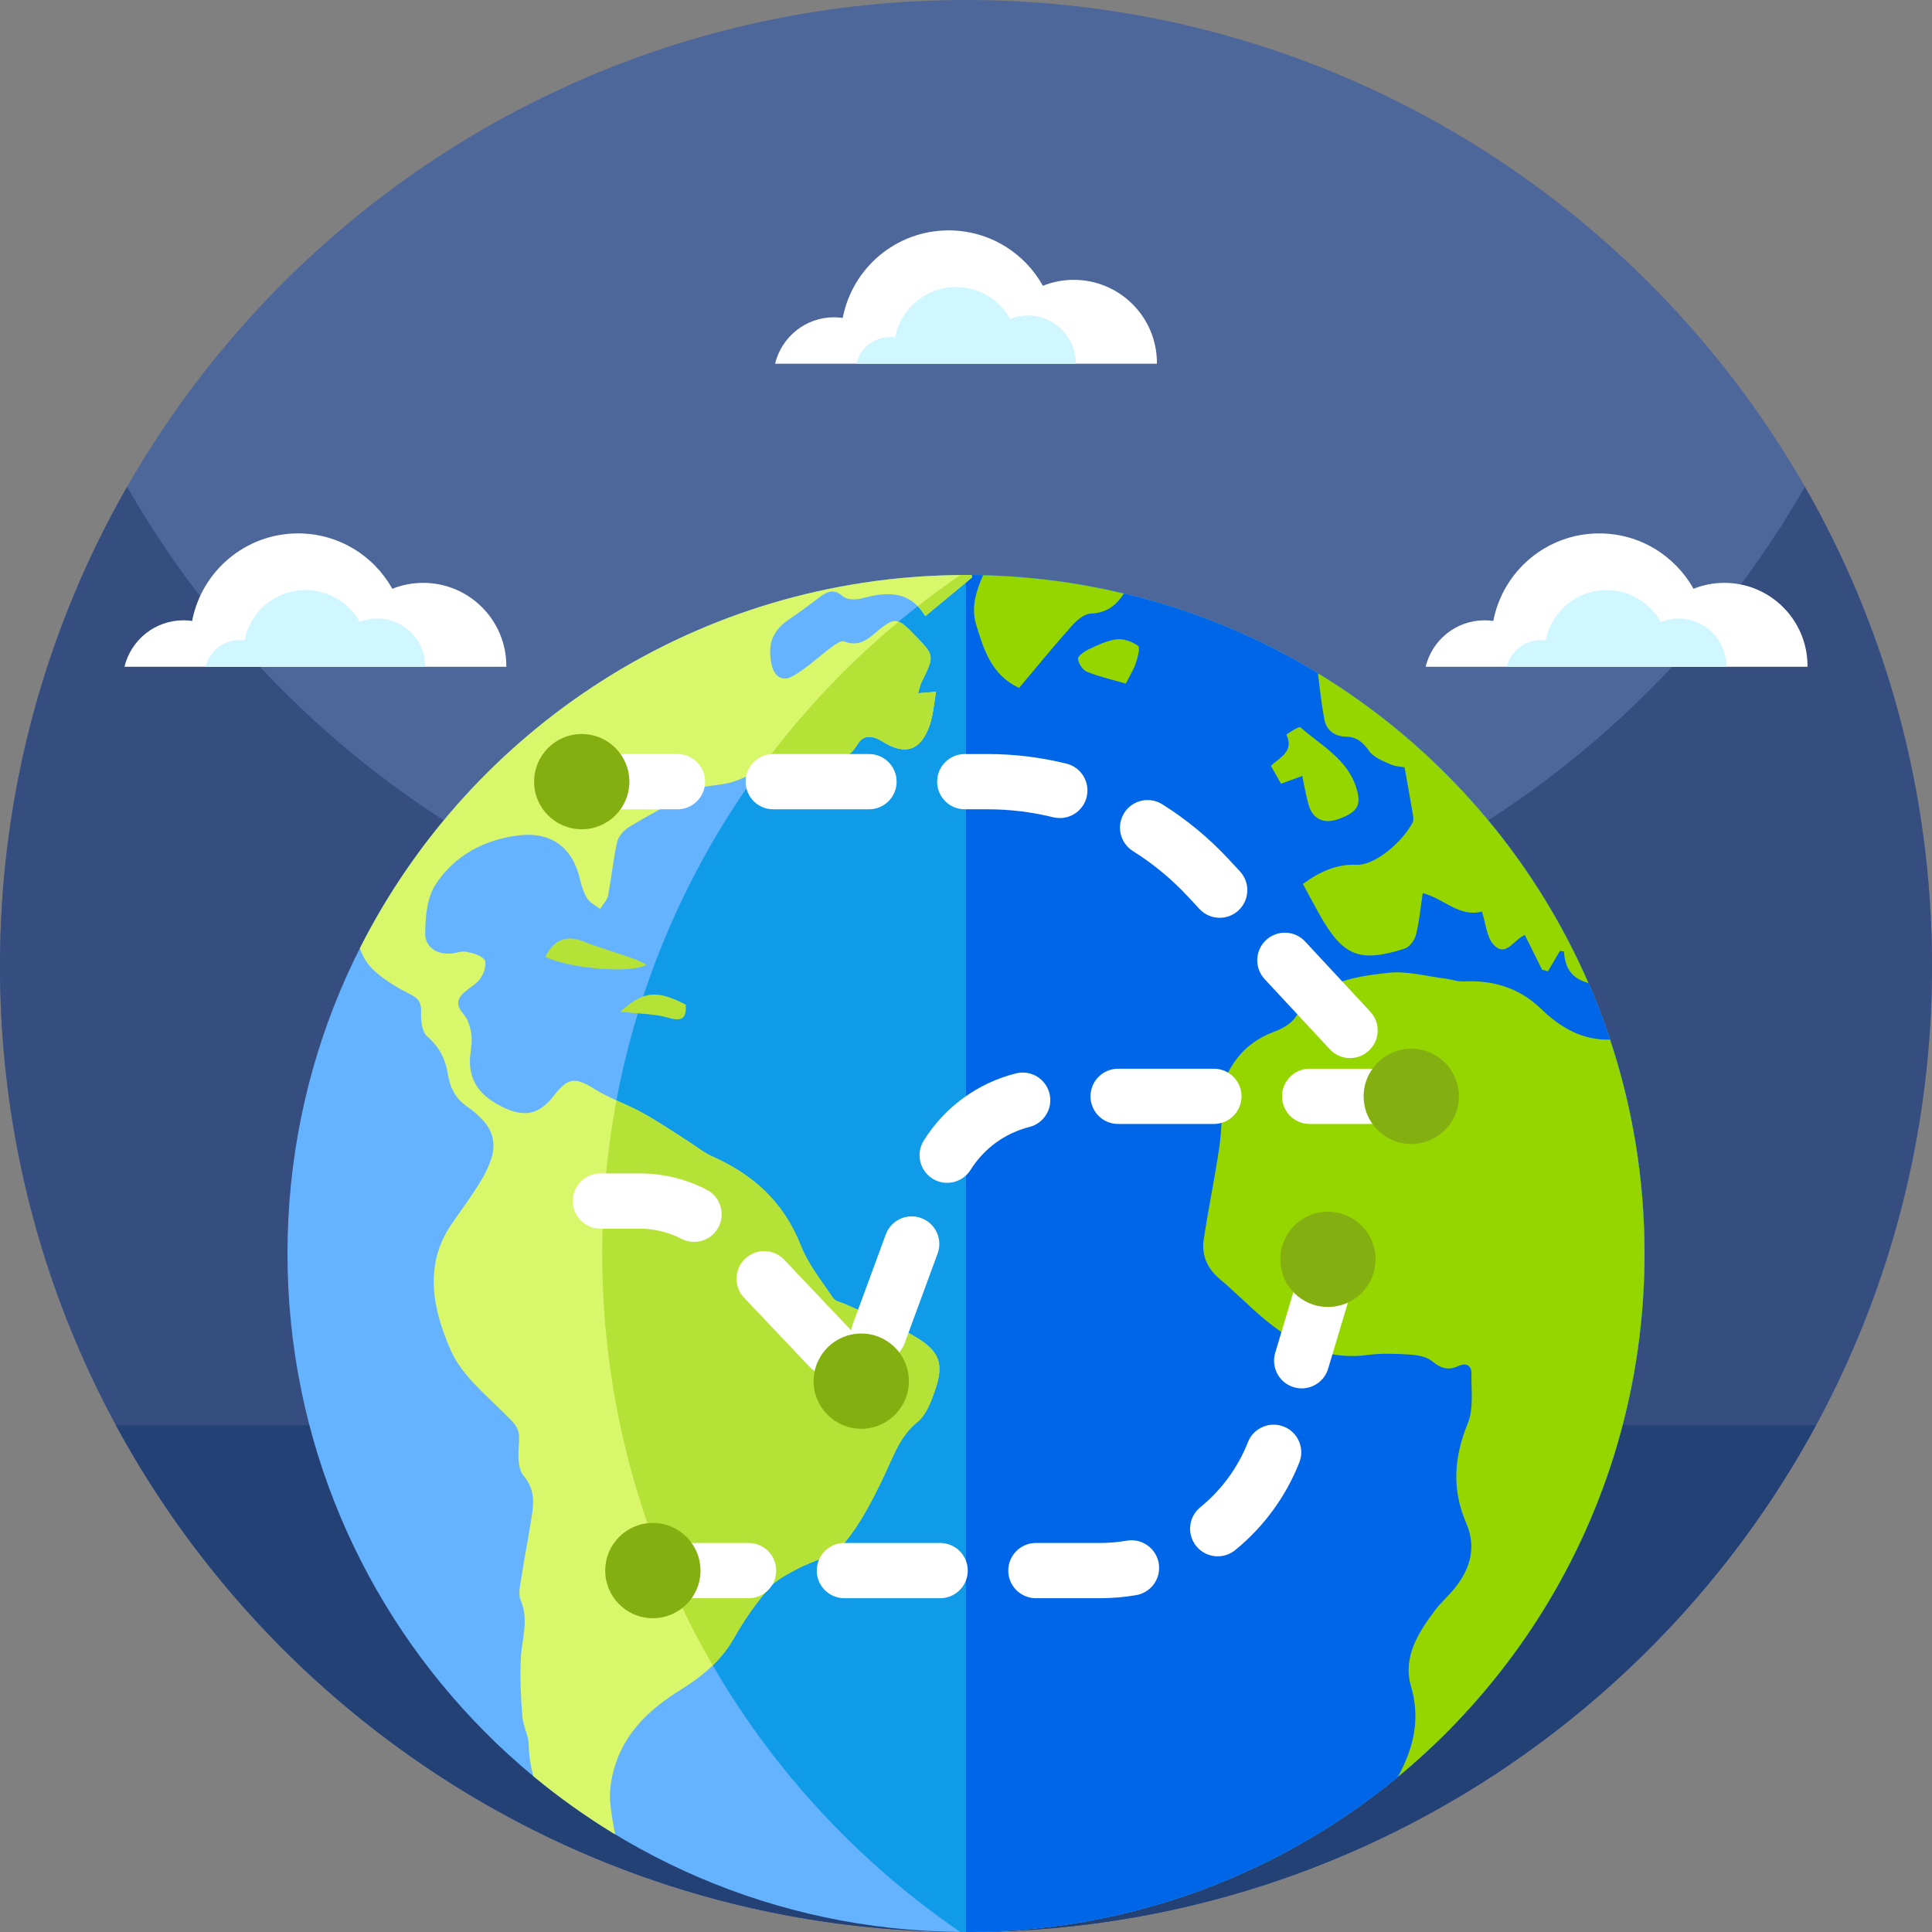
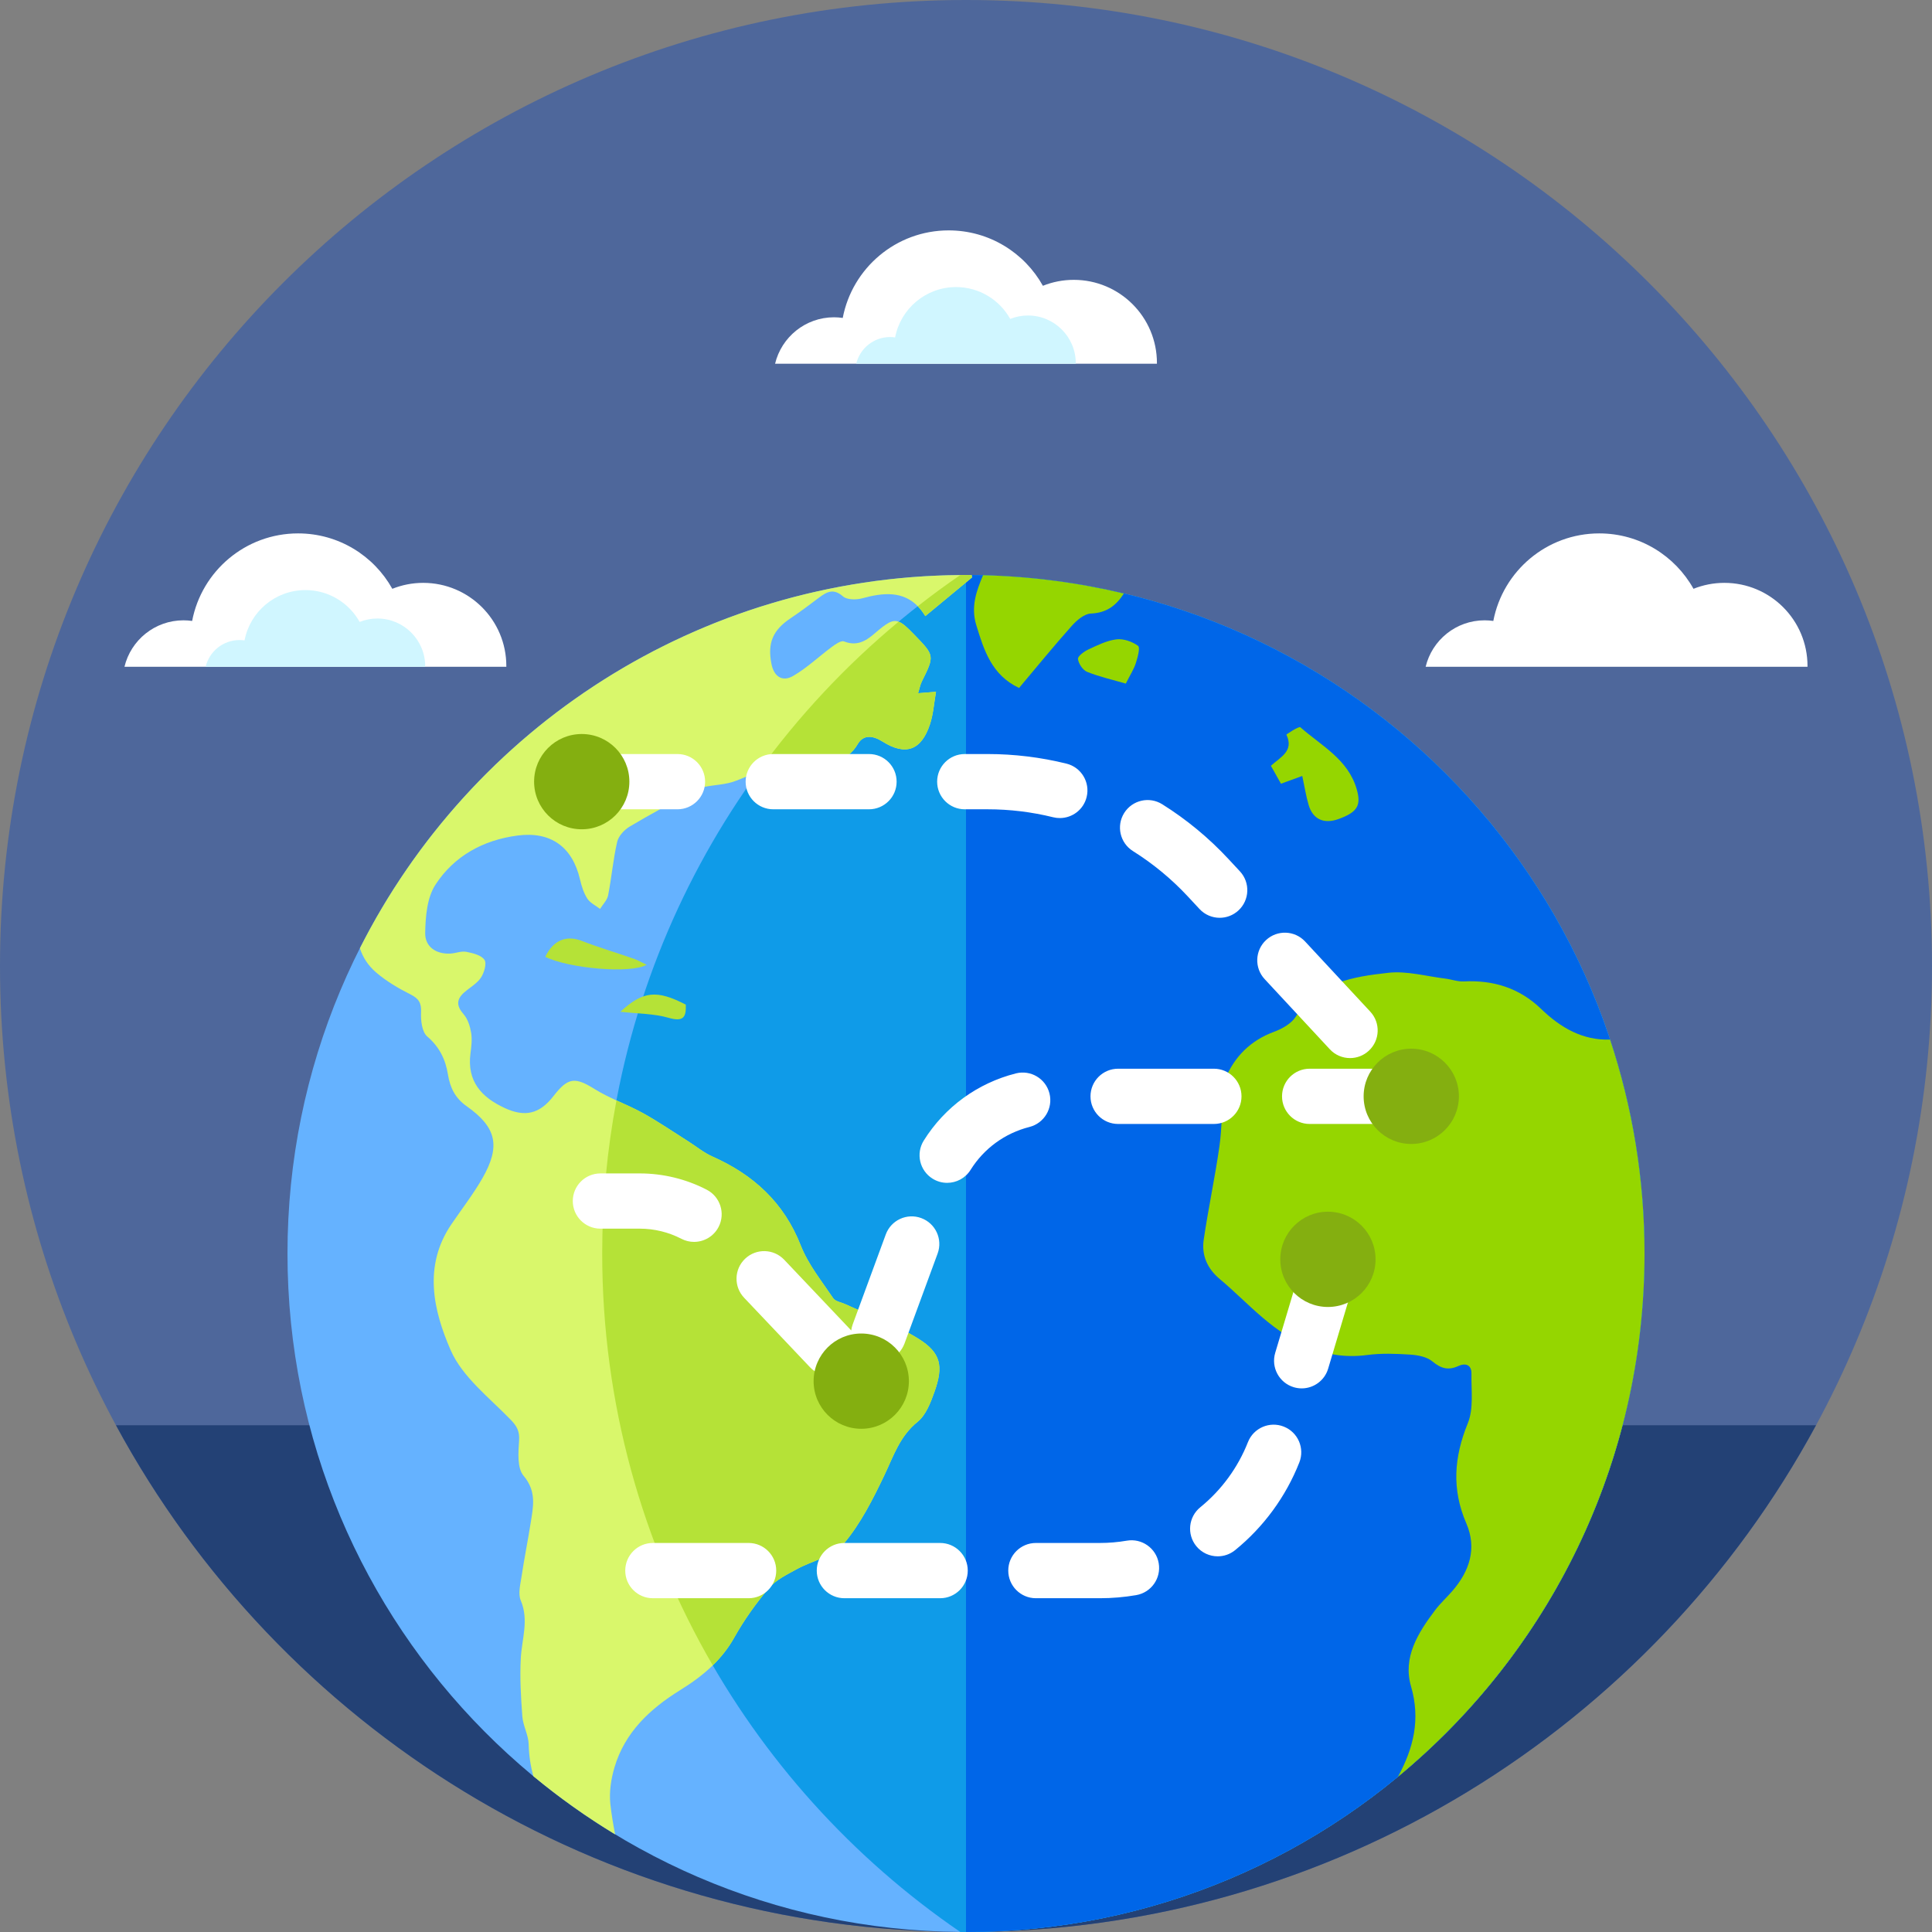
<svg xmlns="http://www.w3.org/2000/svg" width="80" height="80" viewBox="0 0 80 80" fill="none">
  <rect x="0" y="0" width="80" height="80" fill="#808080" stroke="none" />
  <g clip-path="url(#clip0_255_266)">
    <path d="M40 80C62.091 80 80 62.091 80 40C80 17.909 62.091 0 40 0C17.909 0 0 17.909 0 40C0 62.091 17.909 80 40 80Z" fill="#4E679B" />
-     <path d="M80 40C80 62.091 62.091 80 40 80C17.909 80 0 62.091 0 40C0 32.778 1.914 26.005 5.263 20.156C12.156 32.198 25.131 40.312 40 40.312C54.869 40.312 67.845 32.198 74.737 20.156C78.086 26.005 80 32.778 80 40Z" fill="#364D7F" />
    <path d="M75.197 59.016V59.017C68.432 71.513 55.206 80 40 80C24.793 80 11.567 71.513 4.803 59.017V59.016H75.197Z" fill="#234175" />
    <path d="M68.095 51.905C68.095 67.421 55.516 80 40 80C39.92 80 39.842 80 39.764 79.999C24.355 79.872 11.904 67.342 11.904 51.905C11.904 36.468 24.355 23.937 39.763 23.811C39.842 23.809 39.92 23.809 39.999 23.809C55.516 23.809 68.095 36.388 68.095 51.905Z" fill="#65B2FF" />
    <path d="M68.095 51.905C68.095 67.421 55.517 80 40 80C39.921 80 39.842 80 39.764 79.999C30.811 73.87 24.936 63.573 24.936 51.905C24.936 40.236 30.811 29.939 39.764 23.811C39.842 23.809 39.921 23.809 40 23.809C55.517 23.809 68.095 36.388 68.095 51.905Z" fill="#0F9BE8" />
    <path d="M68.095 51.905C68.095 67.421 55.516 80 40 80V23.809C55.516 23.809 68.095 36.388 68.095 51.905Z" fill="#0066E8" />
-     <path d="M58.161 39.282C58.363 39.218 58.577 38.931 58.632 38.71C58.772 38.143 58.826 37.555 58.913 36.981C59.797 37.214 60.431 37.996 61.363 37.745C61.523 38.229 61.552 38.807 61.854 39.128C62.357 39.661 62.69 38.892 63.14 38.717C63.386 39.211 63.619 39.681 63.853 40.15C63.934 40.173 64.015 40.196 64.096 40.218C64.261 39.938 64.427 39.658 64.592 39.377C64.649 39.383 64.705 39.389 64.761 39.395C64.807 40.257 65.237 40.55 65.773 40.707C63.448 35.363 59.512 30.882 54.575 27.88C54.65 28.522 54.719 29.159 54.838 29.786C54.921 30.228 55.249 30.497 55.741 30.505C56.17 30.513 56.438 30.732 56.69 31.094C56.873 31.356 57.249 31.505 57.565 31.646C57.792 31.747 58.061 31.753 58.16 31.773C58.29 32.506 58.401 33.117 58.504 33.73C58.522 33.833 58.541 33.961 58.498 34.047C58.089 34.849 56.939 35.842 56.172 35.808C55.361 35.773 54.637 36.094 53.949 36.604C54.182 37.032 54.396 37.436 54.62 37.836C55.599 39.59 56.276 39.879 58.161 39.282Z" fill="#95D600" />
    <path d="M46.231 26.474C45.83 26.523 45.44 26.719 45.065 26.894C44.888 26.976 44.622 27.173 44.636 27.288C44.661 27.484 44.838 27.75 45.016 27.821C45.533 28.027 46.082 28.151 46.617 28.306C46.808 27.927 46.955 27.704 47.032 27.459C47.108 27.223 47.221 26.814 47.125 26.743C46.884 26.566 46.522 26.439 46.231 26.474Z" fill="#95D600" />
    <path d="M40.425 25.884C40.745 26.928 41.062 27.951 42.197 28.487C42.927 27.62 43.634 26.751 44.379 25.917C44.584 25.687 44.896 25.418 45.169 25.406C45.821 25.379 46.214 25.079 46.537 24.576C44.66 24.128 42.709 23.868 40.706 23.818C40.432 24.468 40.192 25.125 40.425 25.884Z" fill="#95D600" />
    <path d="M66.669 43.047C65.539 43.085 64.627 42.562 63.812 41.775C62.918 40.913 61.841 40.576 60.613 40.639C60.357 40.652 60.097 40.551 59.837 40.52C59.055 40.425 58.256 40.196 57.492 40.281C56.036 40.443 54.557 40.666 53.654 42.099C53.474 42.384 53.094 42.599 52.761 42.722C51.788 43.081 51.129 43.737 50.732 44.674C50.667 44.828 50.648 45.007 50.637 45.177C50.589 45.932 50.602 46.695 50.497 47.441C50.313 48.743 50.034 50.032 49.843 51.333C49.749 51.978 49.989 52.529 50.512 52.966C51.12 53.474 51.675 54.045 52.279 54.557C53.524 55.615 54.888 56.337 56.611 56.108C57.196 56.03 57.8 56.053 58.392 56.091C58.709 56.112 59.084 56.182 59.313 56.374C59.666 56.667 59.971 56.755 60.384 56.565C60.688 56.424 60.937 56.52 60.93 56.878C60.917 57.568 61.026 58.327 60.779 58.933C60.205 60.339 60.107 61.669 60.717 63.079C61.165 64.115 60.851 65.06 60.133 65.886C59.902 66.152 59.637 66.392 59.426 66.672C58.722 67.604 58.077 68.626 58.426 69.823C58.828 71.201 58.53 72.387 57.886 73.573C64.122 68.419 68.096 60.626 68.096 51.905C68.096 48.81 67.594 45.832 66.669 43.047Z" fill="#95D600" />
    <path d="M24.092 38.961C23.462 38.717 22.915 38.917 22.579 39.62C23.545 40.098 26.119 40.334 26.774 39.948C26.557 39.845 26.404 39.755 26.239 39.698C25.524 39.449 24.797 39.234 24.092 38.961Z" fill="#B5E237" />
    <path d="M52.625 31.709C52.761 31.952 52.888 32.176 53.042 32.452C53.354 32.339 53.611 32.245 53.924 32.131C54.019 32.571 54.077 32.958 54.187 33.33C54.363 33.929 54.822 34.133 55.428 33.914C56.218 33.629 56.365 33.34 56.183 32.695C55.829 31.441 54.718 30.885 53.845 30.114C53.785 30.061 53.261 30.409 53.267 30.421C53.592 31.103 53.016 31.351 52.625 31.709Z" fill="#95D600" />
    <path d="M28.398 41.6C27.193 40.977 26.623 41.033 25.688 41.895C26.411 41.977 27.076 41.969 27.688 42.146C28.313 42.327 28.416 42.104 28.398 41.6Z" fill="#B5E237" />
    <path d="M38.693 57.636C38.534 58.082 38.339 58.597 37.993 58.876C37.259 59.469 37.002 60.283 36.624 61.076C36.145 62.078 35.631 63.105 34.919 63.942C34.479 64.459 33.634 64.622 32.989 64.977C32.582 65.202 32.129 65.418 31.839 65.76C31.3 66.393 30.809 67.084 30.402 67.81C30.155 68.251 29.854 68.626 29.513 68.959C29.111 69.35 28.653 69.682 28.16 69.987C26.916 70.758 25.875 71.728 25.445 73.18C25.302 73.663 25.22 74.202 25.273 74.698C25.318 75.12 25.39 75.538 25.471 75.957C24.282 75.237 23.152 74.432 22.086 73.549C21.97 73.132 21.902 72.691 21.891 72.224C21.881 71.841 21.659 71.464 21.629 71.077C21.569 70.275 21.522 69.466 21.565 68.665C21.608 67.866 21.91 67.087 21.562 66.267C21.446 65.994 21.546 65.615 21.595 65.291C21.705 64.551 21.854 63.818 21.971 63.079C22.079 62.399 22.231 61.761 21.679 61.107C21.412 60.792 21.46 60.149 21.494 59.662C21.52 59.265 21.411 59.059 21.136 58.777C20.252 57.866 19.145 57.014 18.661 55.907C17.945 54.266 17.517 52.42 18.691 50.695C19.124 50.058 19.6 49.445 19.981 48.779C20.735 47.457 20.562 46.678 19.322 45.805C18.842 45.467 18.637 45.034 18.549 44.493C18.448 43.869 18.197 43.352 17.689 42.916C17.474 42.731 17.42 42.261 17.435 41.928C17.455 41.533 17.345 41.35 16.994 41.174C16.488 40.92 15.984 40.622 15.558 40.253C15.239 39.976 15.02 39.634 14.903 39.264C19.497 30.162 28.893 23.9 39.764 23.811C39.842 23.81 39.92 23.81 40 23.81C40.039 23.81 40.078 23.81 40.118 23.811C40.156 23.812 40.196 23.814 40.236 23.814C40.24 23.845 40.244 23.878 40.248 23.912C39.623 24.43 38.997 24.947 38.315 25.512C38.217 25.351 38.113 25.215 38.003 25.103C37.386 24.471 36.579 24.533 35.706 24.774C35.458 24.843 35.073 24.841 34.906 24.695C34.514 24.351 34.238 24.505 33.918 24.744C33.531 25.034 33.145 25.328 32.743 25.596C32.003 26.09 31.773 26.616 31.944 27.491C32.046 28.011 32.391 28.253 32.847 27.987C33.42 27.654 33.91 27.182 34.448 26.785C34.596 26.675 34.828 26.513 34.948 26.56C35.467 26.763 35.833 26.561 36.206 26.239C36.706 25.81 36.942 25.643 37.209 25.744C37.385 25.808 37.574 25.987 37.86 26.282C38.703 27.151 38.701 27.15 38.167 28.226C38.104 28.355 38.078 28.502 38.016 28.706C38.27 28.686 38.457 28.671 38.758 28.646C38.675 29.112 38.647 29.569 38.508 29.99C38.15 31.072 37.501 31.309 36.545 30.707C36.139 30.45 35.75 30.411 35.514 30.815C35.092 31.538 34.397 31.596 33.736 31.569C32.898 31.535 32.131 31.719 31.377 31.983C31.081 32.086 30.787 32.203 30.492 32.324C30.069 32.496 29.577 32.495 29.122 32.592C28.96 32.627 28.803 32.707 28.656 32.787C27.791 33.259 26.919 33.721 26.073 34.227C25.848 34.362 25.611 34.619 25.555 34.861C25.388 35.589 25.325 36.339 25.181 37.073C25.141 37.275 24.962 37.449 24.847 37.636C24.667 37.496 24.435 37.389 24.319 37.208C24.168 36.974 24.081 36.689 24.016 36.413C23.703 35.066 22.804 34.419 21.437 34.597C20.009 34.782 18.803 35.445 18.03 36.635C17.68 37.173 17.618 37.959 17.606 38.636C17.597 39.199 18.051 39.519 18.656 39.485C18.875 39.472 19.104 39.373 19.308 39.413C19.579 39.466 19.929 39.55 20.061 39.745C20.163 39.897 20.047 40.283 19.911 40.487C19.746 40.731 19.454 40.89 19.224 41.093C18.895 41.382 18.895 41.652 19.195 41.995C19.37 42.194 19.464 42.496 19.509 42.766C19.555 43.042 19.518 43.338 19.481 43.622C19.331 44.773 19.934 45.437 20.904 45.883C21.745 46.27 22.348 46.126 22.922 45.382C23.526 44.602 23.814 44.593 24.629 45.1C24.915 45.277 25.217 45.424 25.525 45.566C25.896 45.736 26.271 45.898 26.627 46.095C27.271 46.452 27.88 46.871 28.504 47.265C28.835 47.474 29.143 47.732 29.497 47.888C31.199 48.645 32.458 49.792 33.158 51.574C33.466 52.358 34.023 53.047 34.5 53.756C34.591 53.892 34.835 53.925 35.007 54.005C36.017 54.471 37.085 54.845 38.023 55.43C38.969 56.019 39.072 56.569 38.693 57.636Z" fill="#D9F76B" />
    <path d="M38.694 57.636C38.535 58.082 38.34 58.597 37.994 58.876C37.26 59.469 37.002 60.283 36.624 61.076C36.146 62.078 35.632 63.105 34.92 63.941C34.48 64.459 33.635 64.622 32.99 64.977C32.583 65.202 32.129 65.418 31.839 65.76C31.3 66.393 30.81 67.084 30.403 67.81C30.155 68.251 29.855 68.626 29.513 68.958C26.602 63.945 24.936 58.12 24.936 51.905C24.936 49.738 25.139 47.619 25.526 45.565C25.896 45.735 26.272 45.897 26.627 46.094C27.271 46.451 27.881 46.87 28.504 47.264C28.835 47.473 29.143 47.731 29.497 47.887C31.2 48.644 32.459 49.791 33.158 51.573C33.466 52.357 34.024 53.046 34.5 53.755C34.591 53.891 34.835 53.924 35.008 54.005C36.018 54.47 37.086 54.844 38.023 55.429C38.97 56.019 39.073 56.569 38.694 57.636Z" fill="#B5E237" />
    <path d="M31.378 31.982C33.053 29.665 35.014 27.567 37.209 25.743C37.386 25.807 37.575 25.986 37.861 26.282C38.704 27.15 38.702 27.149 38.168 28.226C38.105 28.354 38.079 28.501 38.017 28.705C38.271 28.685 38.458 28.67 38.758 28.645C38.676 29.111 38.648 29.568 38.508 29.989C38.151 31.071 37.501 31.308 36.546 30.706C36.139 30.45 35.751 30.41 35.515 30.814C35.093 31.537 34.397 31.595 33.737 31.568C32.899 31.535 32.131 31.718 31.378 31.982Z" fill="#B5E237" />
    <path d="M38.315 25.511C38.218 25.35 38.113 25.215 38.004 25.102C38.576 24.652 39.163 24.222 39.764 23.811C39.843 23.809 39.921 23.809 40 23.809C40.04 23.809 40.079 23.809 40.118 23.811C40.157 23.812 40.197 23.813 40.237 23.813C40.241 23.844 40.245 23.877 40.248 23.912C39.624 24.429 38.998 24.946 38.315 25.511Z" fill="#B5E237" />
    <path d="M34.37 56.971C34.067 56.971 33.765 56.852 33.54 56.614L30.812 53.737C30.377 53.279 30.396 52.554 30.855 52.12C31.313 51.685 32.037 51.705 32.472 52.163L35.2 55.041C35.216 55.057 35.232 55.075 35.247 55.093C35.258 55.008 35.278 54.922 35.309 54.838L36.678 51.116C36.896 50.523 37.553 50.219 38.146 50.438C38.739 50.656 39.043 51.313 38.825 51.906L37.456 55.627C37.238 56.22 36.581 56.524 35.988 56.306C35.793 56.234 35.629 56.115 35.505 55.967C35.474 56.221 35.358 56.467 35.157 56.657C34.936 56.867 34.653 56.971 34.37 56.971ZM28.738 51.424C28.561 51.424 28.381 51.382 28.213 51.295C27.684 51.021 27.09 50.876 26.495 50.876H24.862C24.23 50.876 23.718 50.364 23.718 49.733C23.718 49.101 24.23 48.589 24.862 48.589H26.495C27.455 48.589 28.413 48.822 29.265 49.264C29.826 49.555 30.045 50.245 29.755 50.806C29.551 51.199 29.152 51.424 28.738 51.424ZM39.219 48.979C39.012 48.979 38.803 48.923 38.614 48.805C38.078 48.47 37.916 47.764 38.251 47.228C39.12 45.838 40.475 44.85 42.066 44.447C42.679 44.292 43.301 44.662 43.456 45.275C43.611 45.887 43.24 46.509 42.628 46.665C41.612 46.922 40.746 47.553 40.19 48.441C39.973 48.788 39.601 48.979 39.219 48.979ZM58.195 46.541H54.23C53.598 46.541 53.086 46.029 53.086 45.397C53.086 44.765 53.598 44.253 54.23 44.253H58.195C58.827 44.253 59.339 44.765 59.339 45.397C59.339 46.029 58.826 46.541 58.195 46.541ZM50.264 46.541H46.299C45.667 46.541 45.155 46.029 45.155 45.397C45.155 44.765 45.667 44.253 46.299 44.253H50.264C50.896 44.253 51.408 44.765 51.408 45.397C51.408 46.029 50.896 46.541 50.264 46.541ZM55.903 43.813C55.596 43.813 55.29 43.691 55.065 43.448L52.366 40.543C51.936 40.08 51.962 39.356 52.425 38.926C52.888 38.496 53.612 38.523 54.042 38.986L56.741 41.891C57.171 42.354 57.144 43.077 56.681 43.507C56.461 43.712 56.181 43.813 55.903 43.813ZM50.505 38.004C50.198 38.004 49.892 37.881 49.667 37.638L49.191 37.126C48.517 36.401 47.75 35.767 46.912 35.241C46.377 34.905 46.215 34.199 46.55 33.664C46.886 33.129 47.592 32.967 48.127 33.303C49.135 33.935 50.057 34.697 50.867 35.569L51.343 36.081C51.773 36.544 51.746 37.268 51.283 37.698C51.063 37.902 50.784 38.004 50.505 38.004ZM43.886 33.874C43.795 33.874 43.703 33.864 43.611 33.841C42.724 33.622 41.811 33.511 40.897 33.511H39.949C39.317 33.511 38.805 32.999 38.805 32.367C38.805 31.735 39.317 31.223 39.949 31.223H40.897C41.995 31.223 43.093 31.357 44.159 31.62C44.772 31.771 45.147 32.391 44.995 33.005C44.867 33.526 44.4 33.874 43.886 33.874ZM35.984 33.511H32.019C31.387 33.511 30.875 32.999 30.875 32.367C30.875 31.735 31.387 31.223 32.019 31.223H35.984C36.615 31.223 37.127 31.735 37.127 32.367C37.128 32.998 36.615 33.511 35.984 33.511ZM28.053 33.511H24.088C23.456 33.511 22.944 32.999 22.944 32.367C22.944 31.735 23.456 31.223 24.088 31.223H28.053C28.685 31.223 29.197 31.735 29.197 32.367C29.197 32.998 28.685 33.511 28.053 33.511Z" fill="white" />
    <path d="M58.437 47.369C59.527 47.369 60.41 46.486 60.41 45.397C60.41 44.307 59.527 43.424 58.437 43.424C57.348 43.424 56.465 44.307 56.465 45.397C56.465 46.486 57.348 47.369 58.437 47.369Z" fill="#84AF10" />
    <path d="M35.663 59.163C36.752 59.163 37.635 58.28 37.635 57.191C37.635 56.101 36.752 55.218 35.663 55.218C34.574 55.218 33.69 56.101 33.69 57.191C33.69 58.28 34.574 59.163 35.663 59.163Z" fill="#84AF10" />
    <path d="M24.089 34.339C25.178 34.339 26.061 33.456 26.061 32.367C26.061 31.277 25.178 30.394 24.089 30.394C22.999 30.394 22.116 31.277 22.116 32.367C22.116 33.456 22.999 34.339 24.089 34.339Z" fill="#84AF10" />
    <path d="M45.542 66.179H42.894C42.263 66.179 41.75 65.667 41.75 65.035C41.75 64.403 42.263 63.891 42.894 63.891H45.542C45.916 63.891 46.292 63.859 46.66 63.796C47.282 63.689 47.874 64.108 47.98 64.73C48.087 65.353 47.669 65.944 47.046 66.051C46.552 66.136 46.046 66.179 45.542 66.179ZM38.929 66.179H34.964C34.332 66.179 33.82 65.667 33.82 65.035C33.82 64.403 34.332 63.891 34.964 63.891H38.929C39.561 63.891 40.073 64.403 40.073 65.035C40.073 65.667 39.561 66.179 38.929 66.179ZM30.999 66.179H27.033C26.402 66.179 25.89 65.667 25.89 65.035C25.89 64.403 26.402 63.891 27.033 63.891H30.999C31.63 63.891 32.142 64.403 32.142 65.035C32.142 65.667 31.63 66.179 30.999 66.179ZM50.423 64.444C50.091 64.444 49.761 64.3 49.535 64.022C49.137 63.532 49.211 62.812 49.701 62.413C50.578 61.7 51.261 60.767 51.674 59.717C51.905 59.129 52.569 58.841 53.157 59.072C53.745 59.303 54.034 59.967 53.803 60.555C53.245 61.971 52.326 63.227 51.144 64.188C50.932 64.36 50.677 64.444 50.423 64.444ZM53.901 57.49C53.792 57.49 53.682 57.474 53.573 57.442C52.968 57.261 52.623 56.623 52.804 56.018L53.94 52.219C54.12 51.614 54.758 51.27 55.363 51.451C55.968 51.631 56.312 52.269 56.131 52.874L54.996 56.673C54.848 57.169 54.393 57.49 53.901 57.49Z" fill="white" />
-     <path d="M27.033 67.007C28.122 67.007 29.006 66.124 29.006 65.035C29.006 63.945 28.122 63.062 27.033 63.062C25.944 63.062 25.061 63.945 25.061 65.035C25.061 66.124 25.944 67.007 27.033 67.007Z" fill="#84AF10" />
    <path d="M54.986 54.119C56.076 54.119 56.959 53.236 56.959 52.147C56.959 51.057 56.076 50.174 54.986 50.174C53.897 50.174 53.014 51.057 53.014 52.147C53.014 53.236 53.897 54.119 54.986 54.119Z" fill="#84AF10" />
    <path d="M47.905 15.062C47.905 15.051 47.906 15.041 47.906 15.031C47.906 13.129 46.364 11.588 44.463 11.588C44.011 11.588 43.58 11.675 43.184 11.834C42.421 10.466 40.96 9.54 39.282 9.54C37.103 9.54 35.29 11.101 34.896 13.165C34.778 13.148 34.658 13.138 34.536 13.138C33.352 13.138 32.359 13.958 32.094 15.062H47.905Z" fill="white" />
    <path d="M44.546 15.062C44.546 15.056 44.546 15.05 44.546 15.044C44.546 13.95 43.66 13.064 42.566 13.064C42.306 13.064 42.059 13.114 41.831 13.206C41.392 12.419 40.552 11.887 39.587 11.887C38.335 11.887 37.292 12.784 37.065 13.971C36.998 13.961 36.929 13.956 36.858 13.956C36.177 13.956 35.607 14.427 35.454 15.062H44.546Z" fill="#D0F6FF" />
    <path d="M20.966 27.609C20.966 27.599 20.966 27.588 20.966 27.578C20.966 25.676 19.425 24.135 17.523 24.135C17.072 24.135 16.64 24.223 16.245 24.381C15.482 23.013 14.021 22.087 12.343 22.087C10.164 22.087 8.351 23.648 7.956 25.712C7.839 25.695 7.719 25.686 7.597 25.686C6.412 25.686 5.419 26.506 5.154 27.609H20.966Z" fill="white" />
    <path d="M17.606 27.609C17.606 27.603 17.607 27.597 17.607 27.591C17.607 26.498 16.72 25.611 15.627 25.611C15.367 25.611 15.119 25.662 14.892 25.753C14.453 24.966 13.613 24.434 12.648 24.434C11.395 24.434 10.352 25.331 10.126 26.518C10.058 26.508 9.989 26.503 9.919 26.503C9.238 26.503 8.667 26.974 8.515 27.609H17.606Z" fill="#D0F6FF" />
    <path d="M74.844 27.609C74.844 27.599 74.845 27.588 74.845 27.578C74.845 25.676 73.304 24.135 71.402 24.135C70.95 24.135 70.519 24.223 70.124 24.381C69.36 23.013 67.899 22.087 66.222 22.087C64.043 22.087 62.23 23.648 61.835 25.712C61.718 25.695 61.598 25.686 61.475 25.686C60.291 25.686 59.298 26.506 59.033 27.609H74.844Z" fill="white" />
-     <path d="M71.485 27.609C71.485 27.603 71.486 27.597 71.486 27.591C71.486 26.498 70.599 25.611 69.506 25.611C69.246 25.611 68.998 25.662 68.771 25.753C68.332 24.966 67.492 24.434 66.527 24.434C65.274 24.434 64.231 25.331 64.005 26.518C63.937 26.508 63.868 26.503 63.798 26.503C63.117 26.503 62.546 26.974 62.394 27.609H71.485Z" fill="#D0F6FF" />
  </g>
  <defs>
    <clipPath id="clip0_255_266">
      <rect width="80" height="80" fill="white" />
    </clipPath>
  </defs>
</svg>